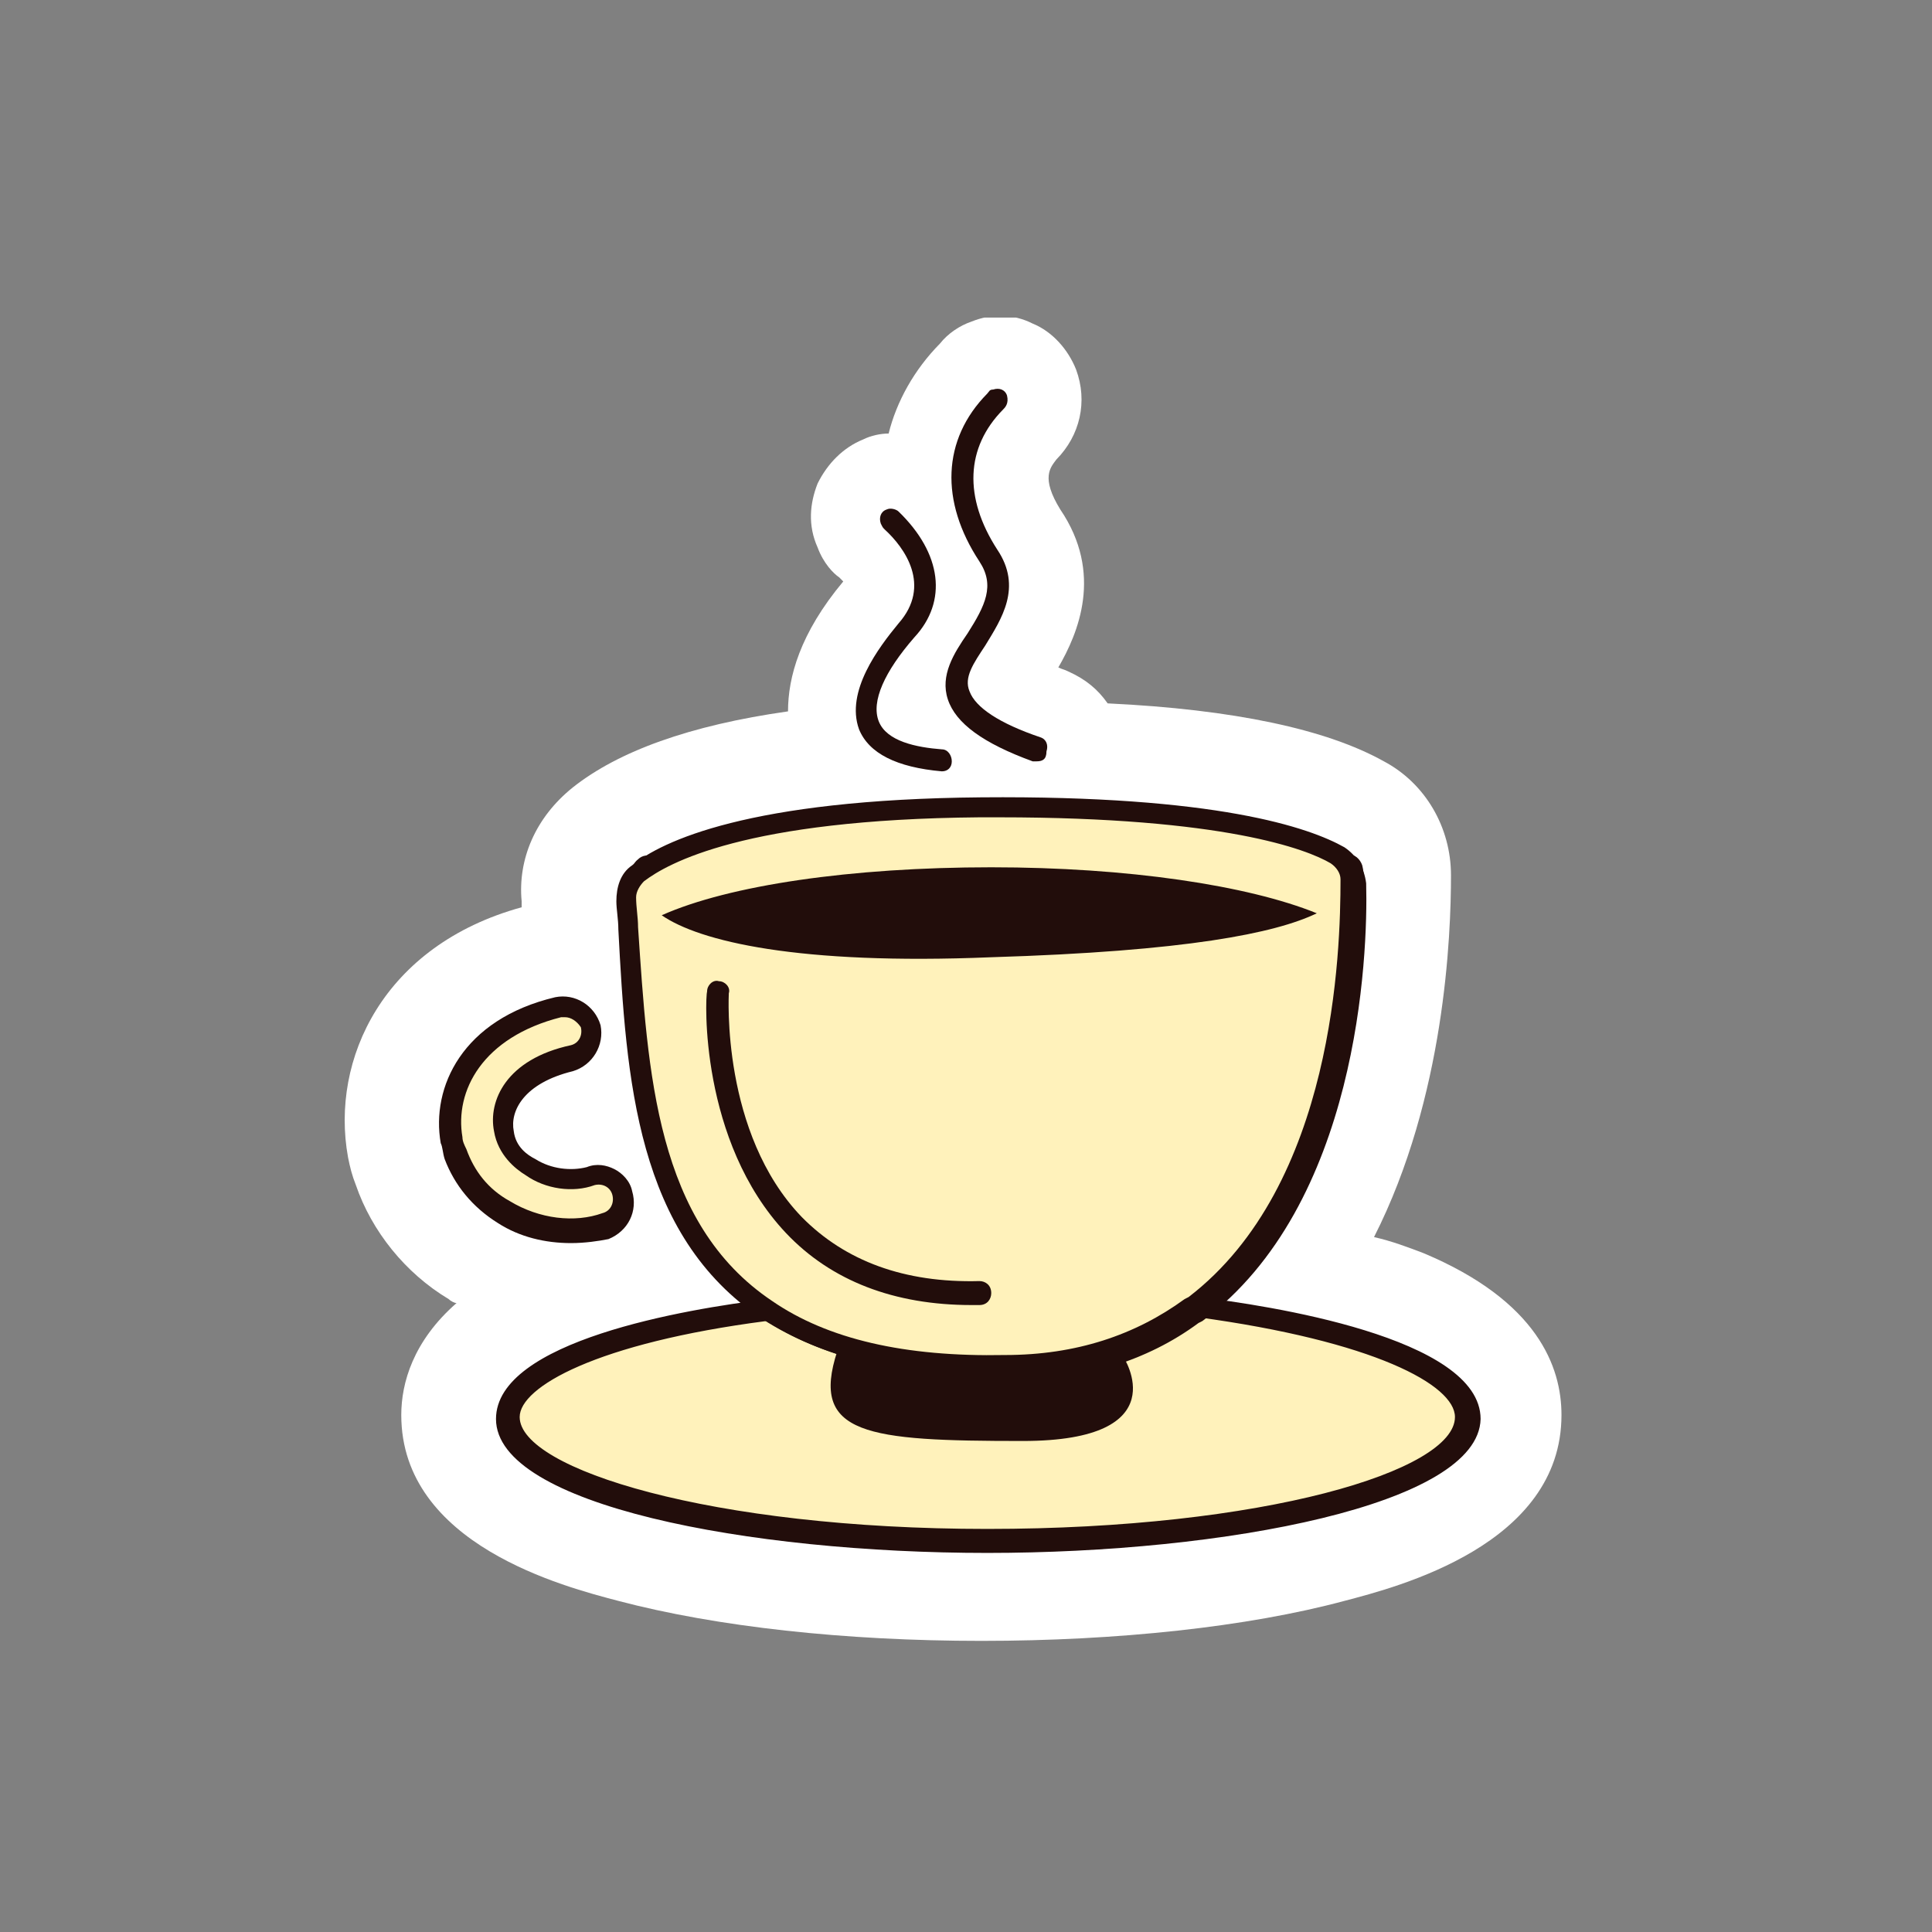
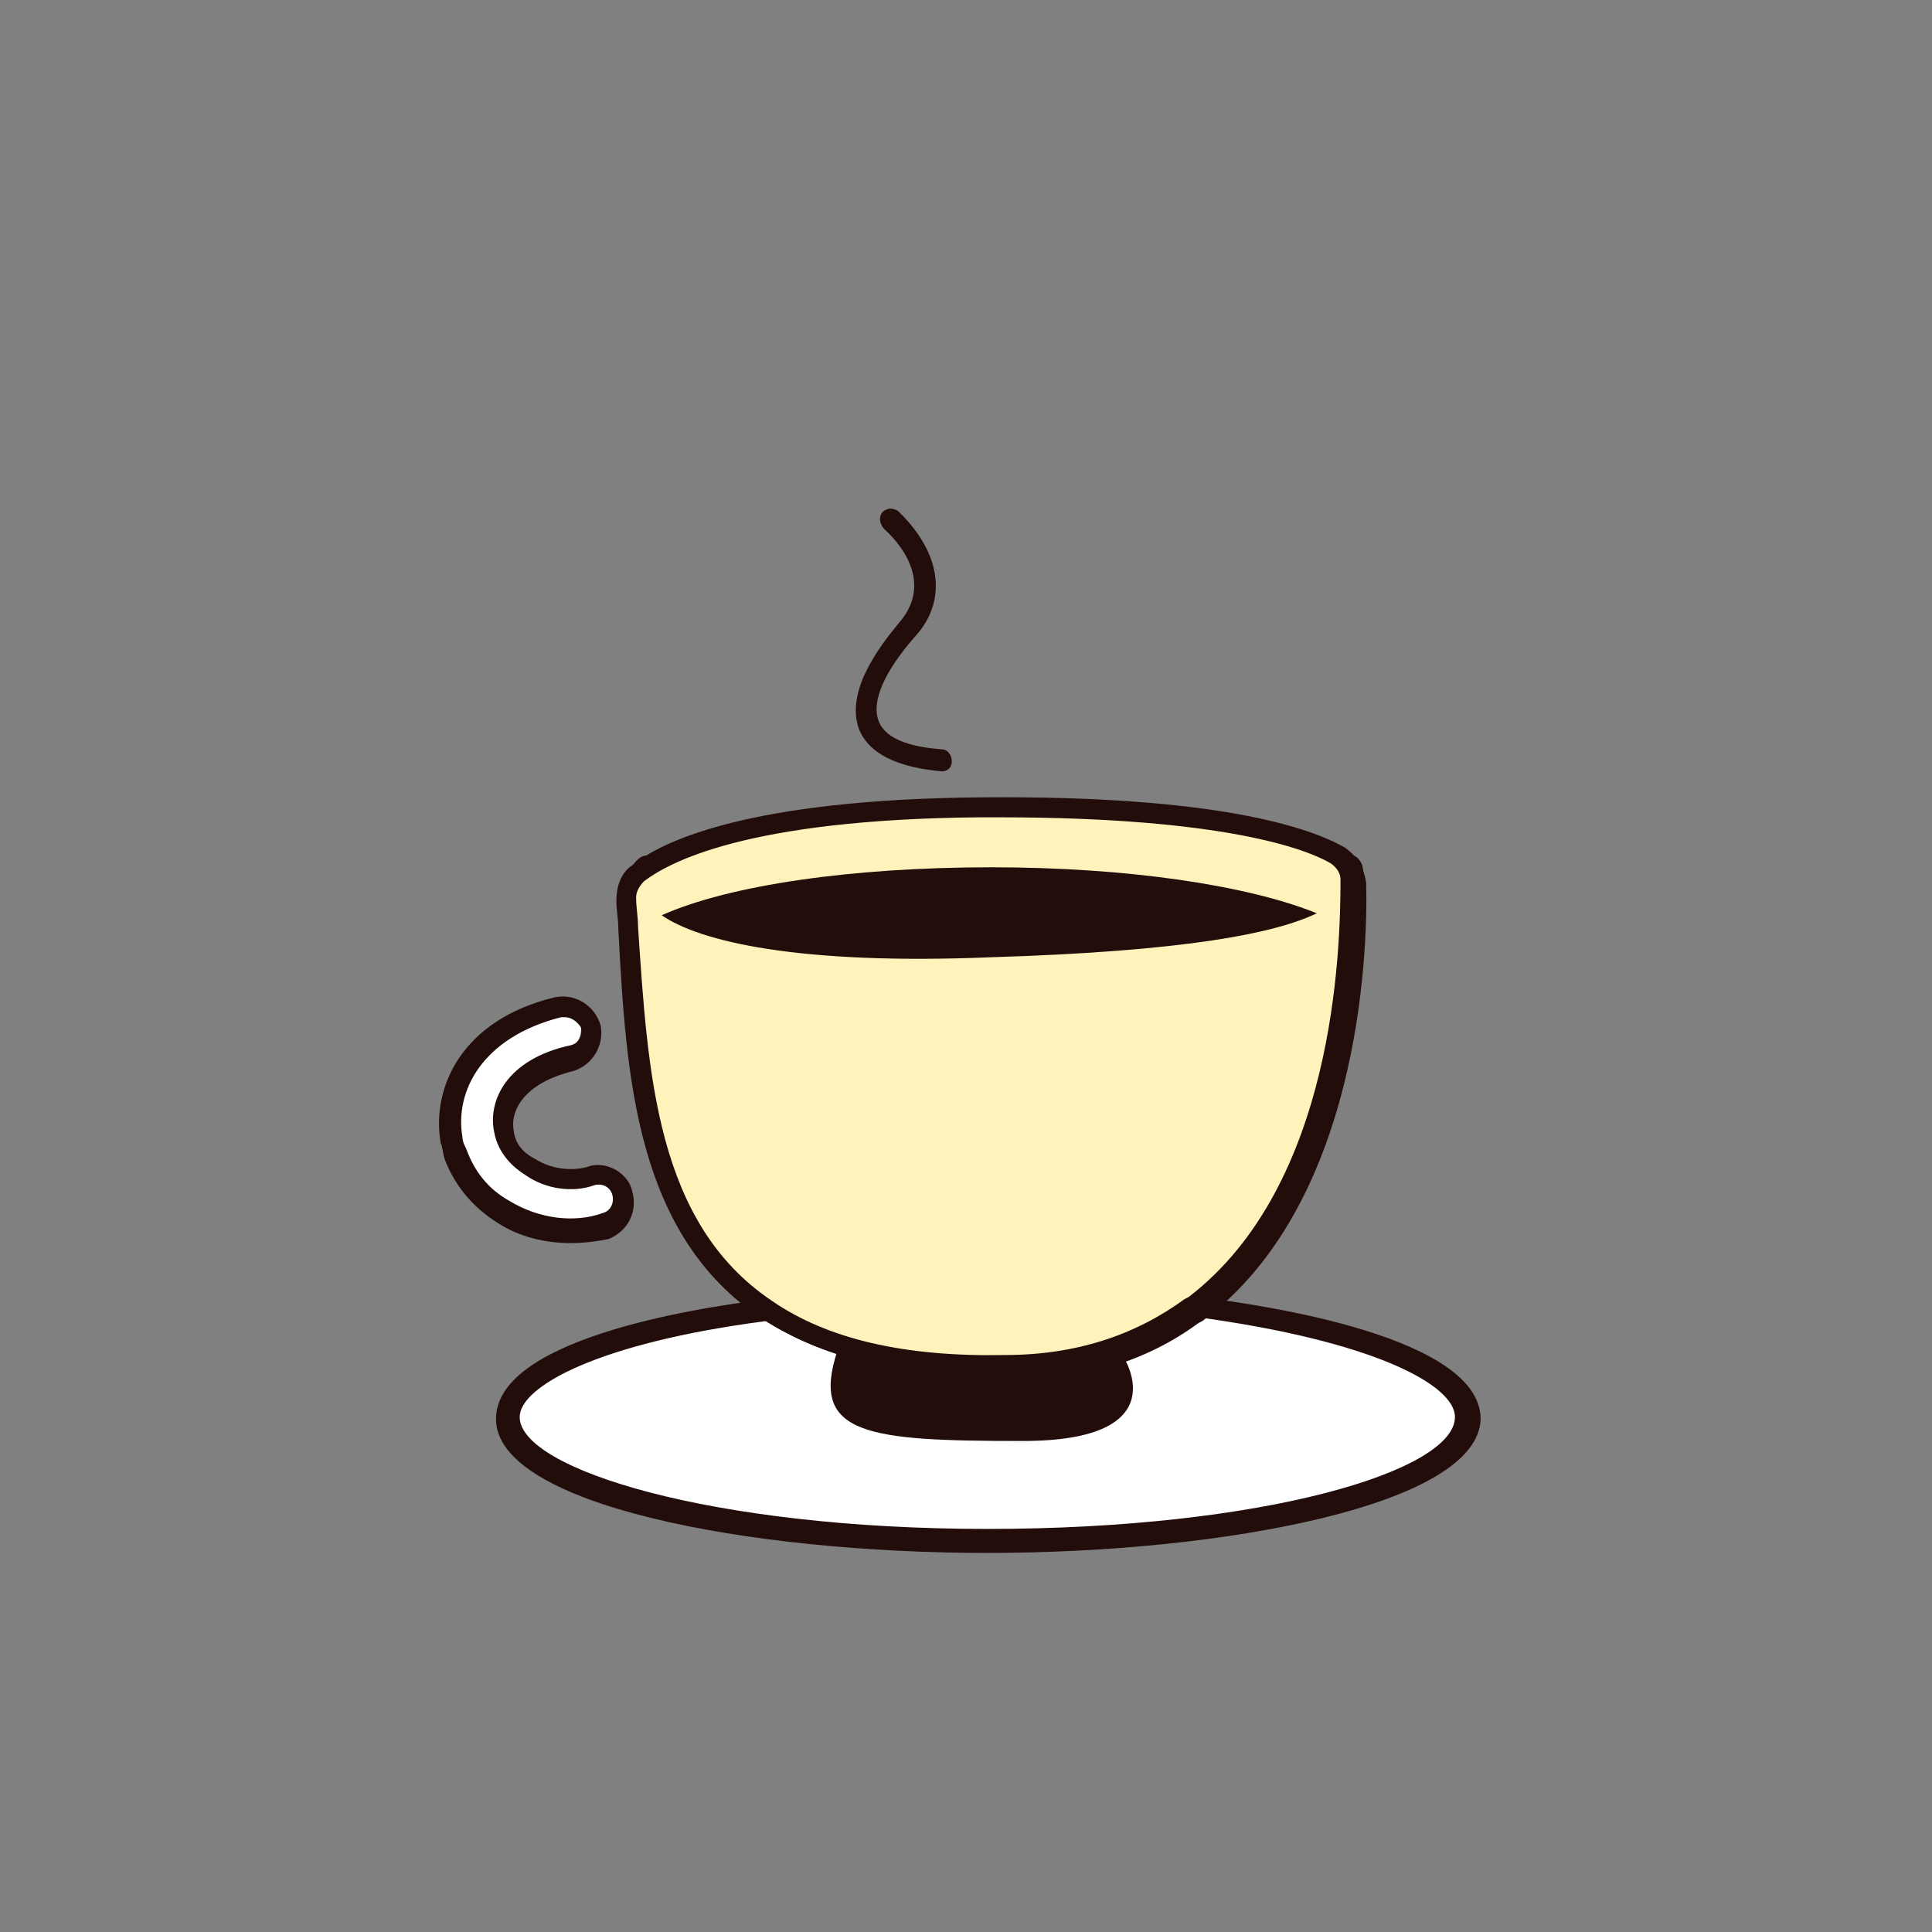
<svg xmlns="http://www.w3.org/2000/svg" width="73" height="73" viewBox="0 0 73 73" fill="none">
  <rect x="0" y="0" width="73" height="73" fill="#808080" stroke="none" />
  <g clip-path="url(#clip0_981_1211)">
    <path d="M44.91 49.311C50.725 45.006 50.949 35.565 50.949 33.148C50.949 32.77 50.725 32.393 50.352 32.166C49.159 31.486 45.804 30.278 36.858 30.354C28.061 30.429 24.929 32.015 23.96 32.846C23.662 33.072 23.513 33.45 23.513 33.828C23.885 39.719 23.96 46.139 28.881 49.387C22.991 50.142 18.965 51.728 18.965 53.465C18.965 56.033 27.091 58.072 37.081 58.072C47.072 58.072 55.198 55.958 55.198 53.465C55.198 51.653 51.023 50.066 44.91 49.311Z" fill="white" />
    <path d="M22.692 46.215C23.214 46.063 23.512 45.459 23.289 44.931C23.14 44.402 22.543 44.1 22.021 44.326C21.35 44.553 20.456 44.402 19.71 44.024C19.412 43.798 18.815 43.42 18.666 42.665C18.517 41.683 19.039 40.399 21.201 39.87C21.723 39.719 22.021 39.19 21.947 38.662C21.797 38.133 21.276 37.831 20.754 37.906C17.473 38.662 16.355 41.003 16.728 42.967C16.728 43.118 16.802 43.344 16.877 43.495C17.175 44.402 17.772 45.157 18.666 45.686C20.008 46.441 21.499 46.668 22.692 46.215Z" fill="white" />
-     <path d="M53.781 47.347C53.185 47.121 52.588 46.894 51.917 46.743C54.601 41.456 54.825 35.338 54.825 33.072C54.825 31.26 53.856 29.598 52.29 28.767C50.128 27.559 46.624 26.804 41.853 26.577C41.48 26.048 41.032 25.671 40.361 25.369C40.212 25.293 40.138 25.293 39.989 25.218C40.734 23.933 41.703 21.668 40.063 19.251C39.318 18.042 39.691 17.665 39.914 17.363C40.809 16.456 41.107 15.172 40.66 13.964C40.361 13.208 39.765 12.529 39.02 12.227C38.274 11.849 37.454 11.849 36.708 12.151C36.261 12.302 35.814 12.604 35.516 12.982C34.546 13.964 33.875 15.172 33.577 16.381C33.279 16.381 32.906 16.456 32.608 16.607C31.862 16.909 31.266 17.514 30.893 18.269C30.595 19.024 30.52 19.855 30.893 20.686C31.117 21.29 31.49 21.668 31.713 21.819C31.788 21.894 31.788 21.894 31.862 21.97C30.222 23.933 29.775 25.595 29.775 26.879C26.047 27.408 23.363 28.39 21.648 29.749C20.232 30.882 19.561 32.468 19.71 34.054C19.71 34.13 19.71 34.205 19.71 34.281C14.491 35.716 12.478 40.021 13.149 43.722C13.224 44.1 13.298 44.402 13.447 44.779C14.044 46.517 15.311 48.103 16.951 49.085C17.026 49.16 17.175 49.236 17.25 49.236C15.61 50.671 15.162 52.257 15.162 53.465C15.162 58.375 21.35 59.961 23.363 60.489C27.091 61.471 31.937 62 37.081 62C42.225 62 47.146 61.471 50.799 60.489C52.812 59.961 59 58.375 59 53.465C59 51.653 58.105 49.16 53.781 47.347Z" fill="white" />
-     <path d="M55.422 53.541C55.422 56.109 47.295 58.148 37.305 58.148C27.315 58.148 19.189 56.033 19.189 53.541C19.189 51.728 23.214 50.142 29.104 49.387C31.117 50.746 34.025 51.577 38.125 51.502C41.107 51.502 43.419 50.671 45.133 49.311C51.172 50.142 55.422 51.728 55.422 53.541Z" fill="#FFF2BB" />
    <path d="M37.305 58.677C28.284 58.677 18.741 56.864 18.741 53.616C18.741 50.671 25.898 49.462 29.03 49.085H29.179L29.328 49.16C31.415 50.595 34.323 51.275 38.125 51.199C40.809 51.199 43.046 50.444 44.91 49.085L45.059 49.009H45.282C47.817 49.311 55.944 50.52 55.944 53.616C55.869 56.864 46.252 58.677 37.305 58.677ZM28.955 49.915C22.544 50.746 19.636 52.408 19.636 53.541C19.636 55.505 26.868 57.77 37.305 57.77C47.743 57.77 54.975 55.58 54.975 53.541C54.975 52.332 51.918 50.671 45.208 49.764C43.27 51.199 40.809 51.879 38.051 51.955C34.174 52.03 31.192 51.35 28.955 49.915Z" fill="#220D0B" />
-     <path d="M17.25 43.647C17.175 43.495 17.175 43.269 17.101 43.118C16.728 41.154 17.846 38.888 21.127 38.057C21.649 37.906 22.171 38.284 22.32 38.813C22.469 39.341 22.096 39.87 21.574 40.021C19.412 40.55 18.816 41.834 19.039 42.816C19.188 43.571 19.71 44.024 20.083 44.175C20.754 44.628 21.649 44.704 22.394 44.477C22.916 44.326 23.438 44.553 23.662 45.081C23.811 45.61 23.587 46.139 23.065 46.365C21.872 46.743 20.381 46.592 19.188 45.912C18.145 45.308 17.548 44.477 17.25 43.647Z" fill="#FFF2BB" />
    <path d="M21.574 46.97C20.605 46.97 19.635 46.743 18.815 46.214C17.846 45.61 17.175 44.779 16.802 43.797C16.728 43.571 16.728 43.344 16.653 43.193C16.28 41.078 17.473 38.511 20.977 37.68C21.723 37.529 22.468 37.982 22.692 38.737C22.841 39.492 22.394 40.248 21.648 40.474C19.785 40.927 19.263 41.985 19.412 42.74C19.486 43.344 19.934 43.647 20.232 43.797C20.828 44.175 21.574 44.251 22.17 44.1C22.543 43.949 22.916 44.024 23.214 44.175C23.512 44.326 23.811 44.628 23.885 45.006C24.109 45.761 23.736 46.517 22.99 46.819C22.618 46.894 22.096 46.97 21.574 46.97ZM21.35 38.435C21.276 38.435 21.276 38.435 21.201 38.435C18.219 39.19 17.175 41.23 17.473 42.967C17.473 43.118 17.548 43.269 17.622 43.42C17.921 44.251 18.443 44.931 19.263 45.384C20.381 46.063 21.723 46.214 22.767 45.837C23.065 45.761 23.214 45.459 23.14 45.157C23.065 44.855 22.767 44.704 22.468 44.779C21.648 45.081 20.605 44.931 19.859 44.402C19.486 44.175 18.815 43.647 18.666 42.74C18.443 41.607 19.113 40.021 21.574 39.492C21.872 39.417 22.021 39.115 21.947 38.813C21.797 38.586 21.574 38.435 21.35 38.435Z" fill="#220D0B" />
    <path d="M34.845 36.622C29.104 36.622 25.302 35.791 24.184 34.356C23.513 33.45 23.811 32.695 24.109 32.468C24.258 32.317 24.556 32.242 24.706 32.468C24.855 32.619 24.929 32.921 24.78 33.072C24.706 33.148 24.556 33.375 24.929 33.903C25.749 35.036 29.477 36.094 37.454 35.791C46.997 35.414 49.756 34.356 50.427 33.601C50.651 33.375 50.576 33.148 50.576 32.846C50.501 32.619 50.725 32.393 50.949 32.317C51.172 32.242 51.396 32.468 51.471 32.695C51.545 32.997 51.62 33.526 51.172 34.13C50.427 35.036 48.265 36.245 37.603 36.698C36.56 36.622 35.74 36.622 34.845 36.622Z" fill="#220D0B" />
    <path d="M42.449 51.275C42.449 51.275 44.536 54.447 38.647 54.447C32.757 54.447 30.595 54.221 31.638 51.048C31.564 50.973 34.546 52.71 42.449 51.275Z" fill="#220D0B" />
    <path d="M45.133 49.387C43.344 50.746 41.033 51.577 38.125 51.577C34.025 51.577 31.117 50.822 29.104 49.462C24.184 46.215 24.109 39.795 23.736 33.903C23.736 33.526 23.885 33.148 24.184 32.922C25.227 32.091 28.284 30.505 37.081 30.429C46.028 30.354 49.383 31.562 50.576 32.242C50.949 32.468 51.172 32.77 51.172 33.224C51.172 35.565 50.949 45.082 45.133 49.387Z" fill="#FFF2BB" />
    <path d="M37.827 52.03C33.95 52.03 31.043 51.275 28.806 49.84C24.035 46.668 23.662 40.776 23.364 35.112C23.364 34.734 23.289 34.356 23.289 34.054C23.289 33.526 23.438 32.997 23.886 32.695C25.004 31.788 28.284 30.202 37.082 30.127C45.954 30.051 49.458 31.26 50.8 32.015C51.247 32.317 51.545 32.77 51.62 33.375C51.694 36.169 51.322 45.535 45.432 49.915L45.283 49.991C43.344 51.426 40.884 52.181 38.125 52.181C37.976 52.03 37.902 52.03 37.827 52.03ZM37.753 30.882C37.529 30.882 37.305 30.882 37.007 30.882C28.135 30.958 25.227 32.619 24.333 33.299C24.184 33.45 24.035 33.677 24.035 33.903C24.035 34.281 24.109 34.659 24.109 35.036C24.482 40.55 24.78 46.215 29.179 49.16C31.266 50.595 34.174 51.275 37.976 51.199C40.66 51.199 42.897 50.444 44.761 49.085L44.91 49.009C50.427 44.779 50.651 35.943 50.651 33.224C50.651 32.997 50.501 32.77 50.278 32.619C49.383 32.091 46.252 30.882 37.753 30.882Z" fill="#220D0B" />
-     <path d="M36.708 49.311C33.801 49.311 31.415 48.405 29.7 46.592C26.42 43.118 26.644 37.68 26.718 37.453C26.718 37.227 26.942 37 27.166 37.075C27.389 37.075 27.613 37.302 27.538 37.529C27.538 37.604 27.24 42.816 30.297 45.988C31.937 47.65 34.174 48.48 37.007 48.405C37.23 48.405 37.454 48.556 37.454 48.858C37.454 49.084 37.305 49.311 37.007 49.311C37.007 49.311 36.858 49.311 36.708 49.311Z" fill="#220D0B" />
    <path d="M37.453 32.77C42.598 32.77 47.146 33.45 49.755 34.508C48.189 35.263 44.834 35.943 37.453 36.169C30.147 36.471 26.419 35.565 25.003 34.583C27.538 33.45 32.16 32.77 37.453 32.77Z" fill="#220D0B" />
    <path d="M35.59 29.145C33.875 28.994 32.831 28.465 32.459 27.559C31.937 26.124 33.204 24.462 33.95 23.556C35.217 22.121 34.173 20.686 33.428 20.006C33.353 19.93 33.353 19.93 33.279 19.779C33.204 19.553 33.279 19.326 33.502 19.251C33.651 19.175 33.875 19.251 33.95 19.326C35.59 20.912 35.813 22.725 34.546 24.085C33.428 25.369 32.906 26.502 33.204 27.257C33.502 28.012 34.621 28.239 35.59 28.314C35.813 28.314 35.963 28.541 35.963 28.767C35.963 28.994 35.813 29.145 35.59 29.145Z" fill="#220D0B" />
-     <path d="M39.169 28.767C39.094 28.767 39.094 28.767 39.02 28.767C37.156 28.088 36.112 27.332 35.814 26.426C35.515 25.52 36.037 24.689 36.559 23.933C37.23 22.876 37.603 22.121 37.007 21.215C35.515 18.949 35.59 16.607 37.305 14.87C37.379 14.794 37.379 14.719 37.528 14.719C37.752 14.643 37.976 14.719 38.05 14.946C38.125 15.248 37.976 15.399 37.901 15.474C36.485 16.909 36.41 18.797 37.678 20.761C38.647 22.196 37.827 23.405 37.23 24.387C36.783 25.066 36.41 25.595 36.634 26.124C36.857 26.728 37.752 27.332 39.318 27.861C39.541 27.936 39.616 28.163 39.541 28.39C39.541 28.692 39.392 28.767 39.169 28.767Z" fill="#220D0B" />
  </g>
  <defs>
    <clipPath id="clip0_981_1211">
      <rect width="46" height="50" fill="white" transform="translate(13 12)" />
    </clipPath>
  </defs>
</svg>